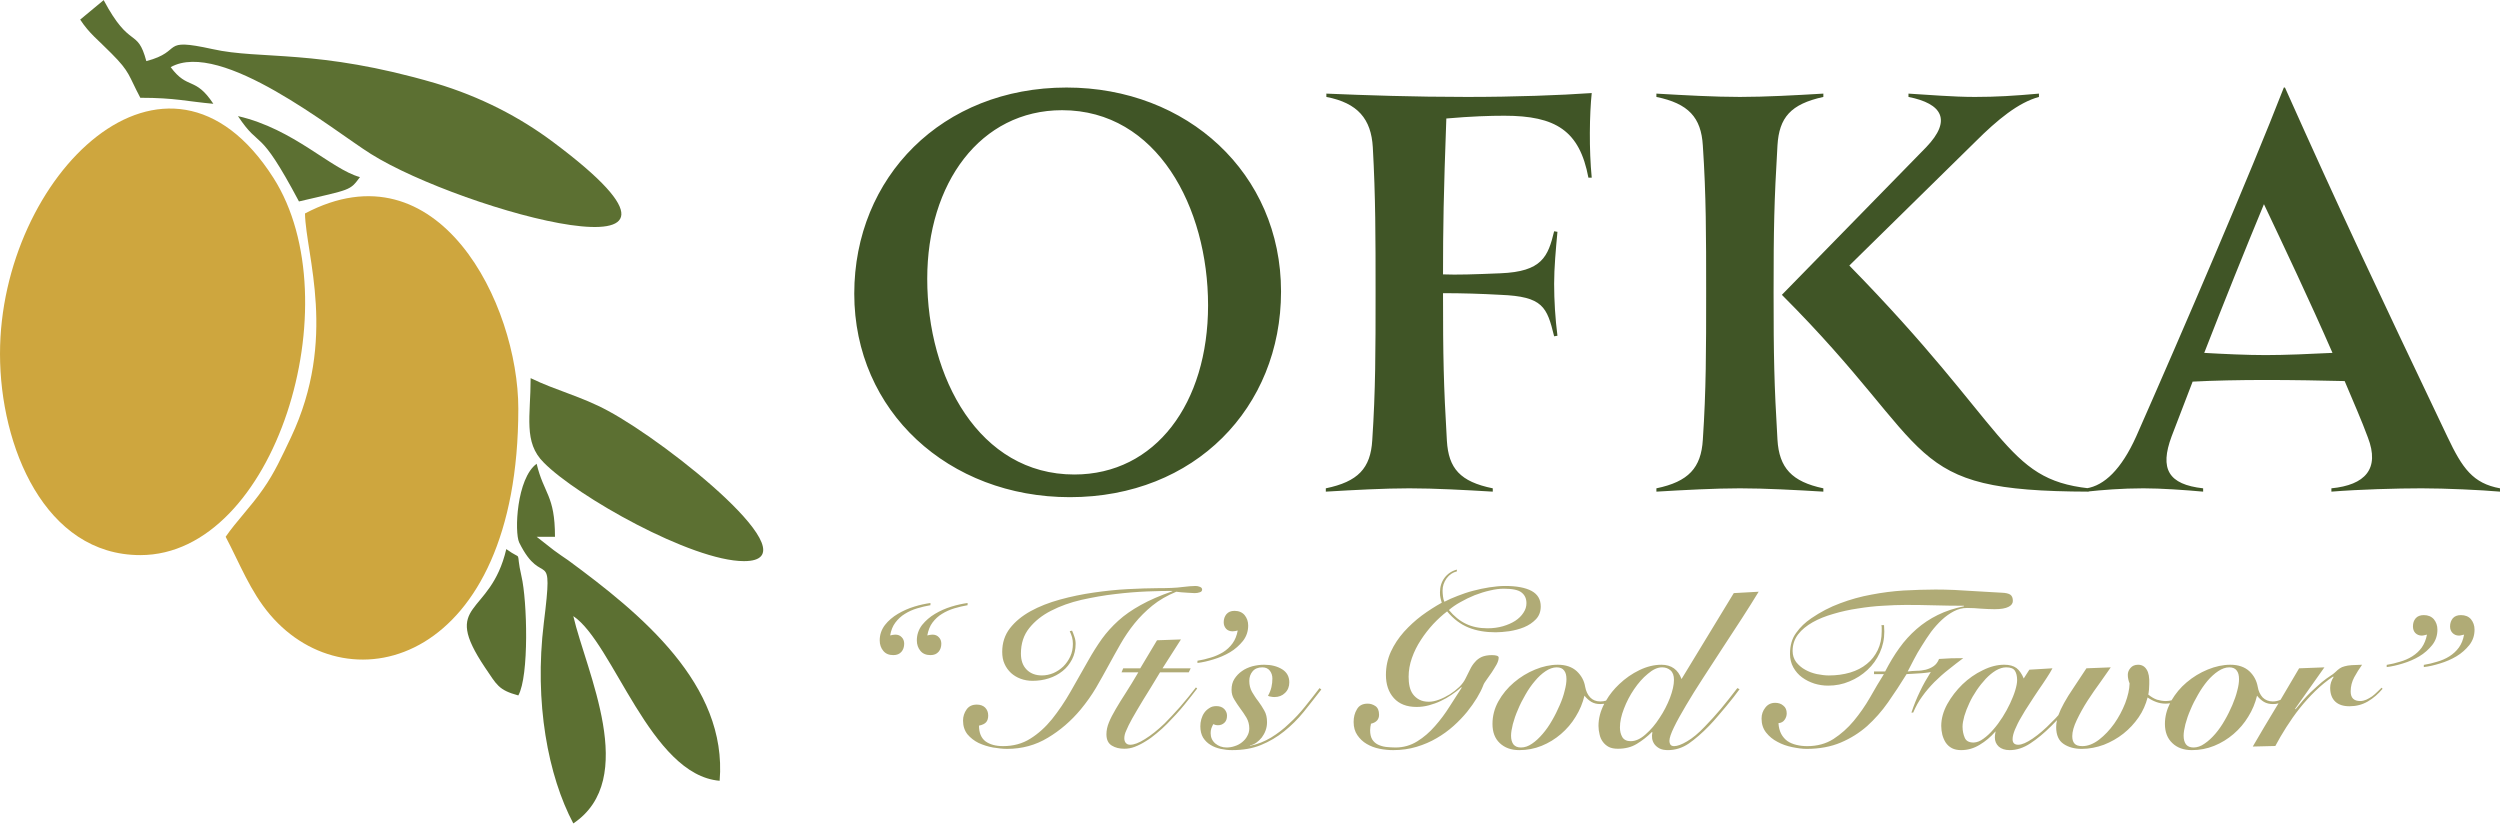
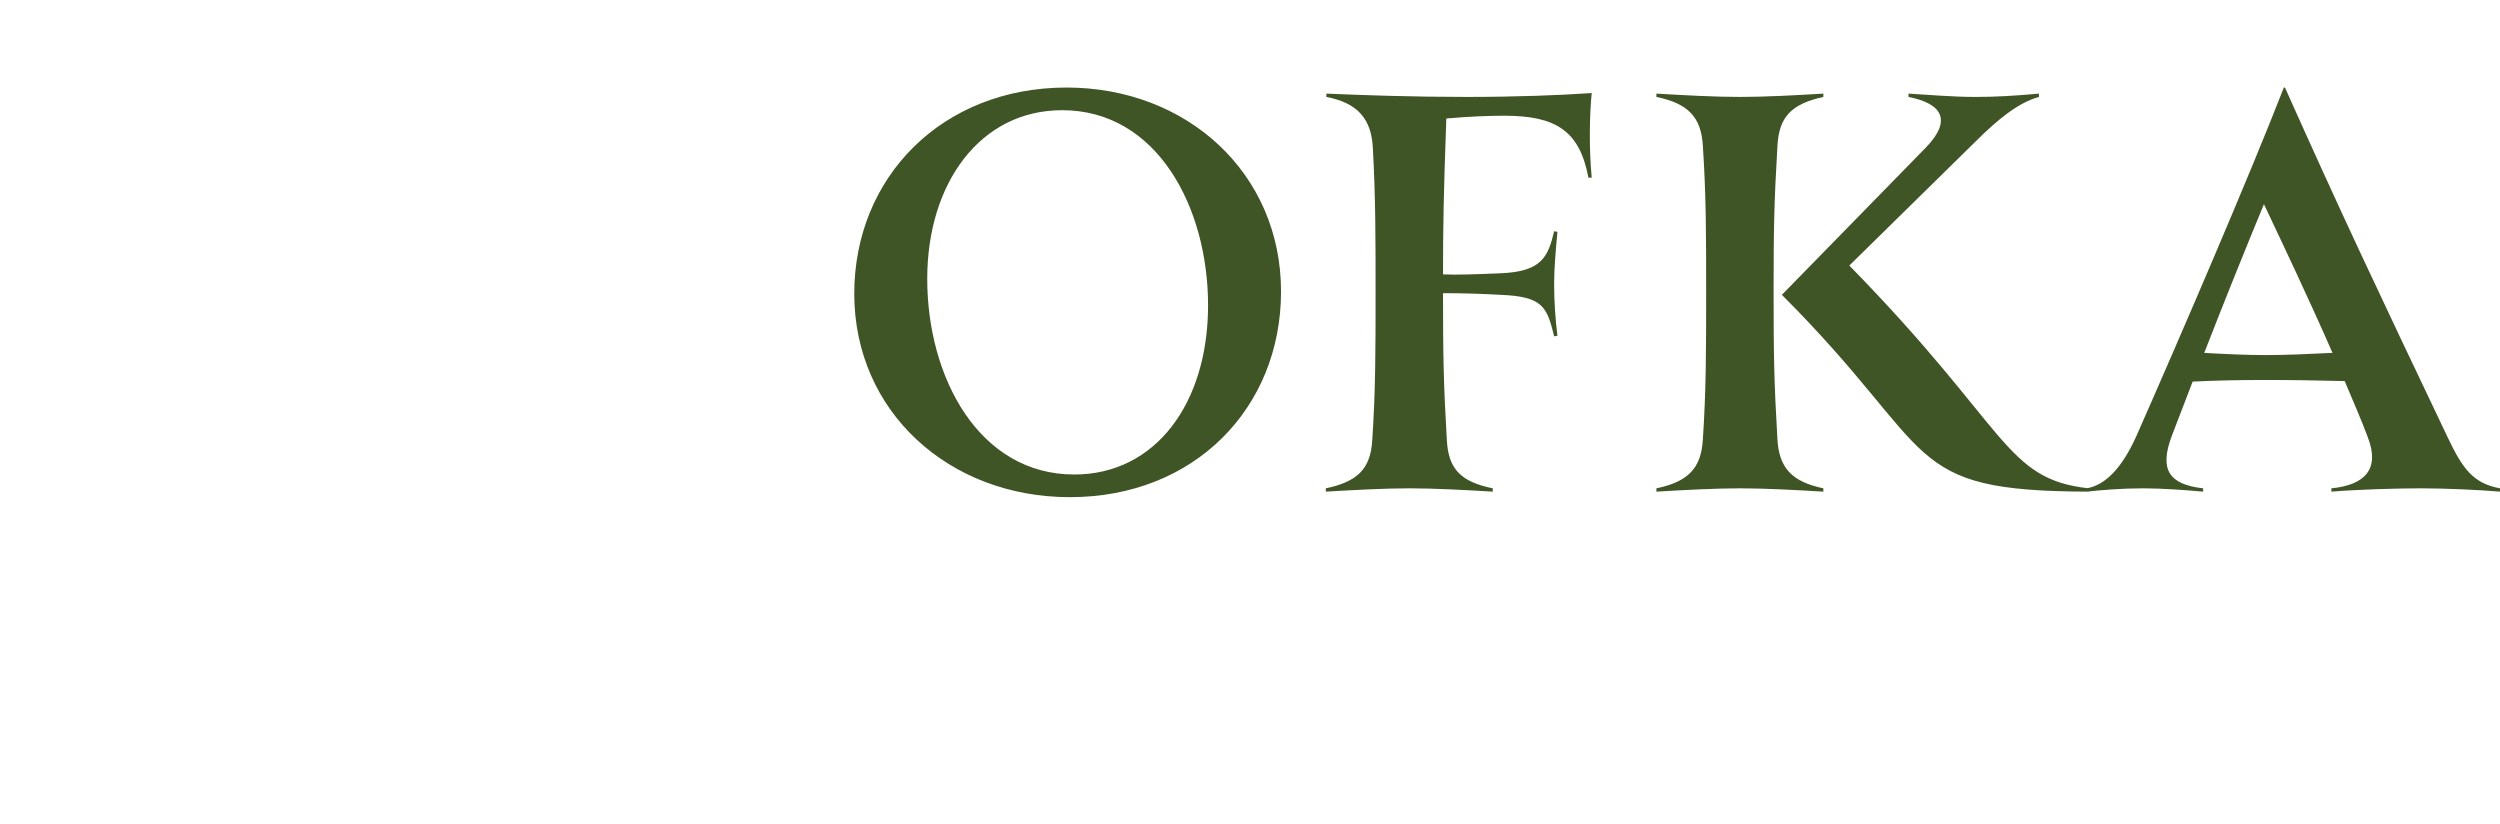
<svg xmlns="http://www.w3.org/2000/svg" xml:space="preserve" width="2729px" height="899px" version="1.1" style="shape-rendering:geometricPrecision; text-rendering:geometricPrecision; image-rendering:optimizeQuality; fill-rule:evenodd; clip-rule:evenodd" viewBox="0 0 2566.93 845.35">
  <defs>
    <style type="text/css"> .fil1 {fill:#5C7032} .fil2 {fill:#CEA63E} .fil0 {fill:#B0AB76;fill-rule:nonzero} .fil3 {fill:#405526;fill-rule:nonzero} </style>
  </defs>
  <g id="Katman_x0020_1">
-     <path class="fil0" d="M993.48 621.28c-4.52,0.85 -9.18,1.83 -13.7,3.24 -4.51,1.42 -8.75,3.25 -12.56,5.65 -3.81,2.26 -7.06,5.37 -9.74,8.9 -2.68,3.52 -4.38,8.04 -5.36,13.26 0.84,-0.14 1.69,-0.28 2.54,-0.56 0.98,-0.14 1.83,-0.28 2.68,-0.28 2.82,0 4.94,0.84 6.63,2.68 1.7,1.69 2.55,3.95 2.55,6.64 0,3.38 -0.99,6.21 -2.83,8.32 -1.97,2.26 -4.66,3.39 -8.33,3.39 -4.37,0 -7.9,-1.41 -10.3,-4.37 -2.4,-2.83 -3.67,-6.5 -3.67,-10.73 0,-5.93 1.83,-11.16 5.36,-15.81 3.67,-4.52 8.05,-8.33 13.27,-11.44 5.22,-3.1 10.87,-5.64 16.94,-7.48 5.93,-1.83 11.44,-2.96 16.52,-3.67l0 2.26 0 0zm1495.22 61.26c4.52,-0.7 9.18,-1.83 13.69,-3.24 4.52,-1.27 8.76,-3.11 12.57,-5.51 3.81,-2.4 7.05,-5.36 9.74,-9.03 2.68,-3.67 4.37,-8.05 5.36,-13.27 -0.85,0.14 -1.69,0.28 -2.54,0.56 -0.99,0.28 -1.83,0.43 -2.68,0.43 -2.83,0 -4.94,-0.99 -6.64,-2.69 -1.69,-1.69 -2.54,-3.95 -2.54,-6.77 0,-3.25 0.99,-6.07 2.83,-8.33 1.83,-2.12 4.65,-3.25 8.32,-3.25 4.38,0 7.91,1.41 10.31,4.24 2.4,2.96 3.67,6.49 3.67,10.73 0,6.06 -1.83,11.29 -5.36,15.81 -3.67,4.51 -8.05,8.47 -13.27,11.57 -5.23,3.11 -10.87,5.51 -16.94,7.34 -5.93,1.84 -11.44,3.11 -16.52,3.67l0 -2.26 0 0zm-38.11 0c4.51,-0.7 9.17,-1.83 13.69,-3.24 4.51,-1.27 8.75,-3.11 12.56,-5.51 3.81,-2.4 7.06,-5.36 9.74,-9.03 2.54,-3.67 4.38,-8.05 5.37,-13.27 -0.85,0.14 -1.7,0.28 -2.54,0.56 -0.99,0.28 -1.84,0.43 -2.83,0.43 -2.68,0 -4.94,-0.99 -6.63,-2.69 -1.56,-1.69 -2.4,-3.95 -2.4,-6.77 0,-3.25 0.84,-6.07 2.82,-8.33 1.84,-2.12 4.66,-3.25 8.33,-3.25 4.38,0 7.76,1.41 10.31,4.24 2.39,2.96 3.66,6.49 3.66,10.73 0,6.06 -1.83,11.29 -5.36,15.81 -3.67,4.51 -8.05,8.47 -13.27,11.57 -5.22,3.11 -10.87,5.51 -16.94,7.34 -5.93,1.84 -11.57,3.11 -16.51,3.67l0 -2.26 0 0zm-137.5 83.86c7.76,-13.41 15.67,-26.68 23.72,-39.95l2.68 -4.38c-1.84,0.56 -3.81,0.71 -5.79,0.71 -3.53,0 -6.49,-0.71 -9.17,-2.26 -2.55,-1.55 -4.95,-3.67 -7.06,-6.35 -1.84,7.62 -4.8,14.82 -9.04,21.59 -4.09,6.78 -9.17,12.71 -15.1,17.79 -5.93,5.08 -12.57,9.18 -19.91,12.14 -7.34,2.97 -14.96,4.38 -22.87,4.38 -8.33,0 -15.1,-2.4 -20.04,-7.2 -5.08,-4.8 -7.63,-11.3 -7.63,-19.77 0,-7.34 1.84,-14.39 5.23,-21.17 -1.56,0.28 -3.11,0.42 -4.66,0.42 -3.25,0 -6.35,-0.56 -9.46,-1.69 -3.11,-1.13 -6.07,-2.68 -8.89,-4.66 -1.84,7.06 -4.8,13.98 -9.18,20.33 -4.38,6.35 -9.6,12 -15.67,16.8 -6.07,4.8 -12.85,8.61 -20.05,11.43 -7.33,2.68 -14.96,4.24 -22.72,4.24 -7.34,0 -13.7,-1.7 -18.64,-5.09 -5.08,-3.38 -7.62,-9.17 -7.62,-17.36 0,-2.4 0.28,-4.66 0.85,-7.06 -1.84,1.98 -3.81,3.96 -5.79,5.93 -7.34,7.34 -14.54,13.27 -21.6,17.93 -7.06,4.66 -14.11,6.92 -21.17,6.92 -4.8,0 -8.61,-1.27 -11.3,-3.67 -2.68,-2.54 -3.95,-5.65 -3.95,-9.32 0,-1.27 0.14,-2.4 0.28,-3.39 0.14,-1.13 0.29,-1.97 0.57,-2.54l-0.43 0c-4.65,5.37 -10.02,9.88 -15.95,13.41 -5.93,3.67 -12.28,5.51 -19.2,5.51 -3.67,0 -6.77,-0.71 -9.31,-1.98 -2.68,-1.41 -4.66,-3.25 -6.35,-5.65 -1.56,-2.39 -2.69,-5.08 -3.53,-8.04 -0.71,-2.97 -1.13,-6.07 -1.13,-9.18 0,-7.48 2.11,-14.96 6.21,-22.44 4.09,-7.34 9.32,-14.12 15.53,-20.19 6.21,-5.93 13.12,-10.87 20.89,-14.54 7.62,-3.81 14.96,-5.65 22.02,-5.65 5.37,0 9.46,1.13 12.57,3.39 2.96,2.26 5.5,5.93 7.48,10.73l5.78 -9.03 23.72 -1.42c-1.41,2.69 -3.39,6.07 -5.93,9.88 -2.54,3.96 -5.36,8.05 -8.47,12.57 -3.1,4.52 -6.07,9.17 -9.17,13.97 -3.25,4.8 -6.07,9.46 -8.62,13.98 -2.68,4.38 -4.65,8.61 -6.35,12.56 -1.55,3.81 -2.4,7.06 -2.4,9.89 0,3.81 1.98,5.64 5.79,5.64 3.67,0 8.61,-2.12 14.82,-6.35 6.21,-4.24 12.85,-9.88 19.62,-16.94 2.26,-2.12 4.52,-4.52 6.78,-7.06 1.41,-3.81 3.25,-7.9 5.79,-12.42 2.54,-4.66 5.79,-9.88 9.74,-15.67 3.81,-5.79 8.33,-12.42 13.27,-20.05l24.98 -0.98c-2.68,3.95 -6.21,9.03 -10.58,15.1 -4.52,6.07 -8.9,12.56 -13.27,19.2 -4.24,6.63 -7.91,13.27 -11.01,19.76 -3.11,6.49 -4.66,12 -4.66,16.52 0,3.38 0.7,5.93 2.26,7.62 1.55,1.84 4.23,2.68 8.04,2.68 5.79,0 11.44,-2.26 17.22,-6.63 5.65,-4.38 10.88,-9.89 15.53,-16.38 4.66,-6.63 8.33,-13.55 11.3,-21.03 2.82,-7.48 4.37,-14.26 4.51,-20.33 -1.13,-2.82 -1.83,-5.79 -1.83,-8.89 0,-2.69 0.99,-4.94 2.82,-7.06 1.84,-2.12 4.38,-3.25 7.77,-3.25 3.81,0 6.77,1.69 8.75,4.94 2.12,3.25 2.96,8.19 2.68,14.96 0,1.98 -0.14,3.96 -0.28,5.79 -0.14,1.84 -0.42,3.53 -0.71,4.94 3.11,2.54 6.07,4.24 8.9,5.23 2.96,0.84 5.92,1.41 9.17,1.41 2.12,0 3.95,-0.29 5.79,-0.71 4.09,-6.92 9.18,-13.13 15.39,-18.35 6.63,-5.65 13.83,-10.02 21.74,-13.27 7.9,-3.25 15.67,-4.94 23.29,-4.94 8.19,0 14.68,2.26 19.48,6.63 4.66,4.38 7.48,9.75 8.61,15.96 0.71,4.51 2.54,8.18 5.08,11.01 2.68,2.68 6.21,4.09 10.45,4.09 2.68,0 5.36,-0.56 7.9,-1.69 6.36,-10.59 12.71,-21.46 19.06,-32.33l25.97 -0.99 -30.06 42.49 0.42 0.57c5.79,-7.2 10.87,-12.99 15.39,-17.37 4.51,-4.23 8.47,-7.76 11.71,-10.58 3.39,-2.68 6.22,-4.8 8.48,-6.21 2.39,-1.56 3.95,-2.69 5.08,-3.82 1.69,-1.69 3.24,-2.96 4.65,-3.95 1.42,-0.99 3.25,-1.83 5.23,-2.26 1.97,-0.56 4.37,-0.98 7.2,-1.13 2.68,-0.14 6.35,-0.28 10.59,-0.42 -2.97,4.1 -5.65,8.47 -8.05,12.85 -2.4,4.51 -3.67,9.31 -3.67,14.54 0,6.63 3.24,9.88 9.88,9.88 2.12,0 4.23,-0.57 6.21,-1.41 2.12,-0.99 4.09,-2.12 5.93,-3.39 1.83,-1.41 3.53,-2.82 5.22,-4.52 1.7,-1.55 3.11,-3.1 4.52,-4.37l0.99 1.13c-4.38,5.22 -9.32,9.6 -15.11,12.98 -5.78,3.39 -12.14,4.94 -18.91,4.94 -6.21,0 -11.01,-1.55 -14.4,-4.65 -3.53,-3.25 -5.37,-8.05 -5.37,-14.26 0,-3.95 1.27,-7.62 3.53,-11.15l-0.56 -0.43c-6.35,4.24 -12.42,9.18 -18.21,14.82 -5.79,5.65 -11.15,11.58 -16.09,17.79 -4.94,6.21 -9.46,12.71 -13.7,19.34 -4.23,6.64 -7.9,12.99 -11.29,19.34l-23.15 0.56 0 0.01zm-60.84 0.98c3.67,0 7.62,-1.27 11.29,-3.95 3.81,-2.54 7.48,-5.93 11.01,-10.02 3.53,-4.09 6.78,-8.75 9.74,-13.98 2.97,-5.08 5.51,-10.3 7.77,-15.52 2.11,-5.09 3.95,-10.03 5.08,-14.83 1.27,-4.65 1.83,-8.61 1.83,-11.85 0,-3.82 -0.7,-6.78 -2.4,-8.9 -1.55,-2.12 -4.09,-3.24 -7.62,-3.24 -3.81,0 -7.62,1.41 -11.43,3.95 -3.82,2.54 -7.49,5.93 -11.02,10.02 -3.38,4.09 -6.63,8.75 -9.59,13.98 -2.97,5.08 -5.65,10.3 -7.77,15.52 -2.26,5.09 -3.95,10.03 -5.22,14.83 -1.13,4.65 -1.84,8.61 -1.84,11.85 0,3.82 0.85,6.78 2.4,8.9 1.7,2.12 4.24,3.24 7.77,3.24zm-237.16 -21.45c0,4.37 0.85,8.19 2.26,11.43 1.41,3.39 4.52,4.94 9.18,4.94 3.24,-0.14 6.63,-1.41 10.02,-3.95 3.53,-2.54 6.92,-5.65 10.16,-9.46 3.39,-3.81 6.5,-8.05 9.46,-12.7 2.96,-4.66 5.5,-9.32 7.76,-14.12 2.12,-4.66 3.96,-9.03 5.23,-13.27 1.27,-4.23 1.97,-7.76 1.97,-10.59 0,-4.23 -0.84,-7.34 -2.26,-9.6 -1.55,-2.4 -4.51,-3.53 -9.03,-3.53 -3.39,0 -6.92,1.13 -10.59,3.25 -3.53,2.12 -6.92,4.94 -10.3,8.47 -3.25,3.53 -6.35,7.34 -9.32,11.72 -2.96,4.37 -5.5,8.75 -7.62,13.41 -2.12,4.52 -3.81,8.89 -5.08,13.13 -1.13,4.23 -1.84,7.76 -1.84,10.87zm-90.91 -53.93l0 -2.68 11.43 0c4.52,-8.75 9.32,-16.8 14.54,-24 5.23,-7.34 11.16,-13.83 17.79,-19.62 6.49,-5.65 13.69,-10.45 21.74,-14.4 8.05,-3.95 16.94,-6.92 26.82,-8.89l0 -0.57c-10.02,0 -19.9,-0.14 -29.78,-0.42 -9.89,-0.28 -19.77,-0.42 -29.79,-0.42 -7.2,0 -14.96,0.28 -23.57,0.84 -8.47,0.43 -17.09,1.41 -25.84,2.83 -8.61,1.27 -16.94,3.1 -24.98,5.5 -7.91,2.26 -15.11,5.08 -21.32,8.61 -6.21,3.53 -11.29,7.63 -14.96,12.43 -3.67,4.79 -5.65,10.44 -5.65,17.08 0,4.37 1.27,8.18 3.67,11.43 2.54,3.11 5.51,5.79 9.18,7.77 3.67,2.11 7.62,3.52 12,4.51 4.37,0.85 8.47,1.41 12.28,1.41 7.9,0 15.1,-0.98 21.88,-2.96 6.63,-1.98 12.42,-4.94 17.22,-8.89 4.8,-3.82 8.47,-8.62 11.15,-14.12 2.68,-5.51 4.1,-12 4.1,-19.34l0 -3.81c0,-0.99 -0.15,-1.7 -0.29,-2.54l2.68 0c0,1.27 0.15,2.4 0.15,3.39 0.14,1.12 0.14,2.11 0.14,3.24 0,7.77 -1.55,14.97 -4.66,21.74 -3.11,6.78 -7.34,12.71 -12.71,17.65 -5.36,4.94 -11.43,8.89 -18.35,11.71 -6.91,2.97 -14.25,4.38 -22.02,4.38 -4.8,0 -9.46,-0.71 -14.12,-2.12 -4.65,-1.55 -8.75,-3.53 -12.56,-6.35 -3.67,-2.68 -6.63,-6.07 -9.03,-10.3 -2.26,-4.1 -3.39,-8.76 -3.39,-13.84 0,-8.75 2.12,-15.95 6.35,-21.6 4.09,-5.79 9.32,-10.73 15.53,-14.96 9.32,-6.35 19.2,-11.58 29.64,-15.39 10.45,-3.95 21.18,-6.92 32.05,-8.89 11.01,-2.12 22.02,-3.53 33.17,-4.24 11.29,-0.56 22.16,-0.98 32.61,-0.98 6.21,0 12.71,0.14 19.48,0.42 6.64,0.42 13.13,0.71 19.2,1.13 6.21,0.28 11.86,0.7 16.94,0.99 5.08,0.28 9.17,0.56 12.42,0.7 4.09,0.14 7.06,0.85 8.75,1.98 1.84,1.27 2.68,3.39 2.68,6.49 0,2.54 -1.55,4.66 -4.51,6.07 -2.97,1.55 -7.63,2.4 -14.26,2.4 -4.66,0 -9.32,-0.28 -13.98,-0.56 -4.65,-0.43 -9.45,-0.71 -14.25,-0.71 -4.8,0 -9.18,1.13 -13.55,3.39 -4.24,2.26 -8.33,5.08 -12.29,8.75 -3.95,3.67 -7.62,7.77 -11.15,12.42 -3.39,4.66 -6.49,9.46 -9.46,14.26 -3.1,4.8 -5.78,9.46 -8.18,14.12 -2.4,4.66 -4.52,8.75 -6.36,12.28 2.83,-0.42 5.93,-0.56 9.18,-0.71 3.39,0 6.49,-0.42 9.46,-1.13 2.96,-0.84 5.64,-1.97 8.05,-3.67 2.39,-1.69 4.23,-4.09 5.5,-7.34 4.09,-0.28 8.19,-0.56 12.42,-0.7 4.24,-0.14 8.33,-0.14 12.42,-0.14 -4.94,3.67 -10.02,7.62 -15.1,11.71 -5.08,3.96 -10.02,8.33 -14.54,12.85 -4.52,4.66 -8.75,9.46 -12.42,14.68 -3.81,5.08 -6.78,10.73 -9.32,16.66l-1.83 0c2.54,-7.49 5.36,-14.68 8.75,-21.6 3.24,-6.92 7.06,-13.55 11.15,-20.05 -1.55,0.43 -3.39,0.57 -5.65,0.85 -2.11,0.28 -4.37,0.42 -6.77,0.56 -2.4,0.15 -4.66,0.29 -6.92,0.43 -2.12,0.14 -3.95,0.28 -5.5,0.28 -6.07,9.88 -12.43,19.48 -18.92,28.8 -6.49,9.31 -13.69,17.36 -21.6,24.56 -8.05,7.06 -17.08,12.71 -27.1,16.94 -10.03,4.24 -21.74,6.49 -35.01,6.49 -4.52,0 -9.46,-0.7 -14.96,-1.83 -5.37,-1.13 -10.31,-2.82 -14.97,-5.37 -4.66,-2.4 -8.61,-5.64 -11.72,-9.6 -3.1,-3.95 -4.65,-8.75 -4.65,-14.25 0,-4.38 1.27,-8.05 3.95,-11.44 2.54,-3.24 5.93,-4.8 10.02,-4.8 3.25,0 6.07,0.85 8.33,2.83 2.4,1.83 3.53,4.51 3.53,8.04 0,2.26 -0.71,4.52 -2.12,6.5 -1.41,2.11 -3.53,3.24 -6.35,3.52 0.28,4.38 1.27,8.05 2.82,11.02 1.7,3.1 3.81,5.5 6.36,7.34 2.68,1.83 5.78,3.1 9.31,3.95 3.53,0.85 7.2,1.27 11.01,1.27 10.17,0 19.2,-2.4 26.97,-7.34 7.76,-5.08 14.68,-11.15 20.89,-18.63 6.07,-7.35 11.72,-15.39 16.66,-24 4.94,-8.75 9.6,-16.66 14.25,-24l-10.16 0 0 0zm-249.72 68.89c4.8,0 9.88,-2.26 15.1,-6.92 5.37,-4.66 10.17,-10.3 14.4,-16.94 4.38,-6.49 7.91,-13.41 10.73,-20.61 2.68,-7.2 4.09,-13.27 4.09,-18.49 0,-4.38 -1.13,-7.62 -3.53,-9.74 -2.25,-1.98 -5.08,-3.11 -8.61,-3.11 -4.8,0 -9.6,2.26 -14.68,6.64 -5.22,4.23 -9.88,9.6 -14.11,15.81 -4.24,6.21 -7.77,12.99 -10.45,20.05 -2.82,7.2 -4.09,13.55 -4.09,19.19 0,3.67 0.7,6.92 2.4,9.89 1.69,2.82 4.65,4.23 8.75,4.23zm105.73 -152.03l25.55 -1.42c-5.08,8.33 -10.73,17.37 -17.22,27.39 -6.49,9.88 -13.13,20.05 -19.9,30.49 -6.78,10.31 -13.42,20.61 -19.91,30.63 -6.63,10.17 -12.42,19.49 -17.5,28.1 -5.08,8.61 -9.32,16.09 -12.43,22.58 -3.1,6.35 -4.65,11.01 -4.65,13.84 0,1.69 0.42,3.1 1.12,4.09 0.85,0.99 1.98,1.41 3.68,1.41 3.24,0 7.62,-1.55 13.12,-4.8 5.65,-3.24 11.86,-8.33 18.64,-15.53 5.64,-5.78 11.01,-11.71 16.23,-17.92 5.22,-6.21 10.73,-13.27 16.94,-21.32l2.26 1.13c-1.7,2.26 -3.67,4.94 -6.07,8.05 -2.4,2.96 -4.94,6.21 -7.62,9.45 -2.83,3.39 -5.65,6.78 -8.62,10.17 -2.96,3.53 -5.92,6.78 -8.75,9.74 -7.34,7.62 -14.4,13.69 -21.03,18.35 -6.64,4.52 -13.84,6.78 -21.46,6.78 -3.53,0 -6.35,-0.57 -8.61,-1.7 -2.12,-1.13 -3.95,-2.68 -5.22,-4.37 -1.27,-1.84 -2.12,-3.81 -2.4,-6.07 -0.29,-2.12 -0.14,-4.1 0.28,-6.07l-0.42 -0.43c-4.8,4.8 -10.03,8.9 -15.67,12.29 -5.51,3.38 -12,4.94 -19.34,4.94 -3.67,0 -6.78,-0.57 -9.32,-1.84 -2.4,-1.27 -4.52,-3.1 -6.07,-5.22 -1.69,-2.26 -2.82,-4.8 -3.39,-7.62 -0.7,-2.83 -1.13,-5.79 -1.13,-8.76 0,-7.62 1.98,-15.24 5.93,-22.73l0 0c-1.27,0.15 -2.68,0.29 -4.09,0.29 -3.53,0 -6.5,-0.71 -9.18,-2.26 -2.54,-1.55 -4.94,-3.67 -7.06,-6.35 -1.83,7.62 -4.8,14.82 -9.03,21.59 -4.09,6.78 -9.18,12.71 -15.11,17.79 -5.92,5.08 -12.56,9.18 -19.9,12.14 -7.34,2.97 -14.96,4.38 -22.87,4.38 -8.33,0 -14.96,-2.4 -20.05,-7.2 -5.08,-4.8 -7.48,-11.3 -7.48,-19.76 0,-8.05 1.98,-15.81 6.07,-23.16 4.1,-7.34 9.46,-13.83 15.95,-19.33 6.64,-5.65 13.84,-10.03 21.74,-13.27 7.91,-3.25 15.67,-4.95 23.3,-4.95 8.18,0 14.68,2.26 19.48,6.64 4.65,4.38 7.62,9.74 8.61,15.95 0.84,4.52 2.54,8.19 5.22,11.01 2.54,2.68 6.07,4.1 10.31,4.1 2.11,0 4.09,-0.29 5.92,-0.85 3.67,-6.35 8.19,-11.86 13.56,-16.94 6.21,-5.93 13.12,-10.73 20.75,-14.4 7.62,-3.67 15.1,-5.5 22.58,-5.5 10.17,0 17.08,4.94 20.62,14.68l53.64 -88.23 0 0zm-218.52 158.52c3.81,0 7.62,-1.27 11.43,-3.95 3.81,-2.54 7.34,-5.93 10.87,-10.02 3.53,-4.09 6.78,-8.75 9.74,-13.98 2.97,-5.08 5.51,-10.3 7.77,-15.52 2.26,-5.09 3.95,-10.03 5.08,-14.83 1.27,-4.65 1.83,-8.61 1.83,-11.85 0,-3.82 -0.7,-6.78 -2.4,-8.9 -1.55,-2.12 -4.09,-3.24 -7.62,-3.24 -3.81,0 -7.62,1.41 -11.43,3.95 -3.81,2.54 -7.49,5.93 -10.87,10.02 -3.53,4.09 -6.78,8.75 -9.74,13.98 -2.97,5.08 -5.65,10.3 -7.77,15.52 -2.26,5.09 -3.95,10.03 -5.22,14.83 -1.13,4.65 -1.84,8.61 -1.84,11.85 0,3.82 0.85,6.78 2.4,8.9 1.7,2.12 4.24,3.24 7.77,3.24zm5.64 -148.22c0,-4.52 -1.55,-8.19 -4.94,-10.87 -3.24,-2.68 -9.31,-3.95 -18.35,-3.95 -4.23,0 -8.89,0.56 -14.11,1.83 -5.23,1.13 -10.45,2.83 -15.67,4.8 -5.23,2.12 -10.17,4.52 -14.83,7.2 -4.65,2.54 -8.61,5.37 -11.71,8.05 5.22,6.35 11.15,11.15 17.36,14.12 6.35,3.1 13.84,4.65 22.31,4.65 5.64,0 10.87,-0.7 15.81,-2.11 4.79,-1.41 9.03,-3.25 12.56,-5.51 3.67,-2.4 6.49,-5.22 8.47,-8.33 2.12,-3.1 3.11,-6.35 3.11,-9.88l-0.01 0zm-71.43 -32.61c-4.23,0.99 -7.76,3.39 -10.58,7.2 -2.69,3.81 -4.1,7.91 -4.1,12.42 0,1.98 0.14,3.96 0.43,6.07 0.14,1.98 0.7,3.81 1.41,5.51 4.09,-2.12 8.75,-4.24 13.69,-6.07 5.08,-1.98 10.31,-3.81 15.81,-5.22 5.51,-1.42 11.01,-2.69 16.66,-3.53 5.65,-0.85 11.01,-1.41 16.23,-1.41 11.72,0 20.76,1.69 27.11,5.08 6.21,3.38 9.45,8.61 9.45,15.95 0,5.36 -1.69,9.74 -4.94,13.13 -3.24,3.39 -7.34,6.21 -12.14,8.18 -4.79,1.98 -9.88,3.25 -15.1,4.1 -5.36,0.7 -10.02,1.13 -13.98,1.13 -10.58,0 -19.76,-1.55 -27.81,-4.8 -8.18,-3.25 -15.52,-8.75 -22.16,-16.66 -4.8,3.67 -9.46,7.91 -14.26,12.99 -4.65,5.08 -8.89,10.44 -12.7,16.37 -3.81,5.79 -6.92,12 -9.18,18.5 -2.25,6.35 -3.38,12.84 -3.38,19.19 0,3.53 0.28,6.92 0.98,10.03 0.71,3.1 1.84,5.78 3.53,8.04 1.7,2.26 3.81,4.1 6.5,5.51 2.68,1.41 5.92,2.12 9.74,2.12 3.24,0 6.63,-0.71 10.44,-2.12 3.81,-1.41 7.49,-3.25 11.15,-5.51 3.53,-2.26 6.78,-4.8 9.75,-7.62 2.82,-2.82 4.94,-5.65 6.35,-8.61 1.69,-3.25 3.24,-6.35 4.66,-9.32 1.41,-2.96 3.1,-5.5 5.08,-7.62 1.83,-2.26 4.23,-3.95 6.91,-5.22 2.69,-1.13 6.22,-1.84 10.31,-1.84 4.66,0 7.06,0.85 7.06,2.54 0,1.98 -0.71,4.38 -2.12,7.06 -1.55,2.54 -3.1,5.36 -4.94,8.05 -1.83,2.68 -3.67,5.22 -5.36,7.62 -1.84,2.4 -2.97,4.38 -3.53,6.07 -1.41,3.67 -3.53,7.91 -6.35,12.56 -2.83,4.66 -6.21,9.46 -10.17,14.4 -3.95,4.8 -8.47,9.6 -13.83,14.4 -5.22,4.66 -11.01,8.9 -17.37,12.56 -6.21,3.68 -13.12,6.64 -20.61,8.9 -7.48,2.26 -15.52,3.39 -23.99,3.39 -4.52,0 -9.32,-0.43 -14.12,-1.41 -4.94,-0.99 -9.32,-2.69 -13.13,-4.95 -3.95,-2.25 -7.06,-5.36 -9.6,-9.03 -2.54,-3.67 -3.81,-8.19 -3.81,-13.55 0,-4.94 1.13,-9.32 3.39,-12.99 2.12,-3.81 5.79,-5.79 11.01,-5.79 2.96,0 5.5,0.85 8.05,2.54 2.4,1.7 3.67,4.66 3.67,8.9 0,4.8 -2.83,7.9 -8.33,9.17 -0.14,0.99 -0.28,2.12 -0.57,3.11 -0.14,1.13 -0.28,2.26 -0.28,3.53 0,3.95 0.71,7.06 2.12,9.46 1.41,2.26 3.39,4.09 5.93,5.36 2.4,1.13 5.08,1.98 8.32,2.4 3.11,0.28 6.36,0.56 9.6,0.56 8.19,0 15.67,-2.11 22.45,-6.35 6.63,-4.09 12.7,-9.31 18.21,-15.67 5.51,-6.21 10.45,-12.84 14.96,-20.04 4.52,-7.2 8.61,-13.55 12.43,-19.34l-0.43 -0.57c-2.96,2.83 -6.35,5.37 -9.88,7.77 -3.67,2.54 -7.34,4.66 -11.29,6.49 -3.81,1.84 -7.91,3.25 -12,4.38 -4.24,1.13 -8.47,1.69 -12.71,1.69 -10.02,0 -17.78,-2.96 -23.29,-9.03 -5.5,-6.07 -8.19,-14.12 -8.19,-23.86 0,-8.47 1.7,-16.38 5.08,-23.86 3.39,-7.34 7.91,-14.11 13.41,-20.33 5.51,-6.07 11.58,-11.71 18.36,-16.79 6.77,-4.95 13.55,-9.32 20.47,-13.13 -0.57,-1.7 -0.85,-3.39 -1.27,-4.8 -0.43,-1.56 -0.57,-3.53 -0.57,-5.79 0,-5.79 1.55,-10.73 4.66,-14.96 3.1,-4.1 7.34,-7.06 12.7,-8.47l0 1.83 0 0zm-212.45 179.14c7.77,-1.55 14.96,-4.52 21.6,-8.47 6.64,-4.09 12.85,-8.75 18.49,-14.26 5.93,-5.36 11.29,-11.15 16.38,-17.5 5.08,-6.35 10.16,-12.71 14.96,-19.06l1.84 1.41c-6.07,7.91 -12.14,15.53 -18.21,23.15 -6.07,7.49 -12.85,14.12 -20.05,19.91 -7.2,5.79 -15.11,10.45 -23.72,13.97 -8.61,3.53 -18.49,5.23 -29.64,5.23 -3.95,0 -7.77,-0.43 -11.72,-1.27 -3.81,-0.85 -7.34,-2.12 -10.44,-4.1 -3.11,-1.83 -5.65,-4.37 -7.63,-7.48 -1.83,-3.1 -2.82,-7.06 -2.82,-11.57 0,-2.4 0.28,-4.8 0.99,-7.35 0.7,-2.4 1.69,-4.65 3.1,-6.63 1.41,-1.98 3.11,-3.53 5.23,-4.8 1.97,-1.41 4.37,-1.98 7.2,-1.98 3.38,0 6.06,0.99 8.04,2.97 1.84,1.97 2.83,4.23 2.83,6.77 0,3.25 -0.85,5.65 -2.69,7.35 -1.83,1.69 -3.95,2.54 -6.49,2.54 -1.98,0 -3.53,-0.43 -4.94,-1.13 -0.71,1.41 -1.41,2.82 -1.98,4.37 -0.56,1.7 -0.7,3.25 -0.7,4.94 0,4.24 1.55,7.77 4.8,10.59 3.24,2.68 7.2,4.09 11.57,4.09 2.68,0 5.51,-0.42 8.33,-1.41 2.82,-0.84 5.37,-2.26 7.48,-3.95 2.26,-1.83 4.1,-3.81 5.37,-6.35 1.41,-2.4 2.12,-5.08 2.12,-7.91 0,-3.95 -0.99,-7.62 -2.83,-10.87 -1.97,-3.24 -4.09,-6.49 -6.35,-9.45 -2.26,-3.11 -4.38,-6.22 -6.21,-9.32 -1.98,-3.11 -2.82,-6.35 -2.82,-9.88 0,-4.24 0.84,-8.05 2.96,-11.3 1.98,-3.1 4.52,-5.79 7.76,-8.04 3.11,-2.26 6.78,-3.82 10.73,-4.95 3.96,-0.98 7.91,-1.55 12,-1.55 7.34,0 13.41,1.55 18.49,4.66 4.95,3.11 7.35,7.62 7.35,13.41 0,4.38 -1.42,8.05 -4.38,10.87 -2.82,2.82 -6.49,4.24 -10.87,4.24 -1.41,0 -2.68,-0.14 -3.81,-0.43 -1.13,-0.14 -2.12,-0.42 -2.82,-0.84 1.69,-2.97 2.82,-5.93 3.53,-8.9 0.7,-2.96 0.98,-5.93 0.98,-8.89 0,-2.97 -0.84,-5.65 -2.54,-7.91 -1.83,-2.4 -4.37,-3.53 -7.9,-3.53 -4.24,0 -7.63,1.42 -9.88,4.1 -2.26,2.68 -3.39,5.93 -3.39,9.88 0,4.23 0.99,8.05 2.82,11.29 1.98,3.25 3.95,6.5 6.35,9.46 2.26,3.11 4.38,6.21 6.21,9.6 1.98,3.39 2.83,7.34 2.83,11.86 0,2.96 -0.43,5.79 -1.42,8.47 -0.98,2.82 -2.4,5.22 -3.95,7.34 -1.69,2.12 -3.67,3.95 -5.64,5.36 -2.12,1.41 -4.24,2.4 -6.5,2.83l0 0.42 0 0zm-53.92 -87.38c4.51,-0.71 9.17,-1.84 13.69,-3.25 4.52,-1.27 8.75,-3.24 12.56,-5.5 3.81,-2.4 7.06,-5.37 9.74,-9.04 2.68,-3.67 4.38,-8.04 5.37,-13.27 -0.85,0.14 -1.56,0.29 -2.54,0.57 -0.85,0.14 -1.84,0.28 -2.69,0.28 -2.82,0 -4.94,-0.85 -6.63,-2.54 -1.69,-1.84 -2.54,-4.09 -2.54,-6.78 0,-3.38 0.99,-6.07 2.82,-8.33 1.98,-2.25 4.66,-3.38 8.33,-3.38 4.38,0 7.91,1.55 10.31,4.37 2.4,2.97 3.67,6.49 3.67,10.73 0,5.93 -1.84,11.29 -5.37,15.81 -3.67,4.52 -8.05,8.47 -13.27,11.58 -5.22,3.1 -10.87,5.5 -16.94,7.34 -5.93,1.83 -11.43,3.1 -16.51,3.67l0 -2.26 0 0zm-77.93 11.86l1.7 -4.1 17.5 0 17.22 -28.79 24.57 -0.85 -18.92 29.64 28.94 0 -1.98 4.1 -29.5 0c-6.78,11.29 -12.56,20.75 -17.36,28.37 -4.66,7.77 -8.47,14.12 -11.3,19.2 -2.82,5.08 -4.8,9.18 -6.07,12.28 -1.41,2.96 -1.97,5.65 -1.97,7.91 0,1.97 0.56,3.67 1.55,4.79 1.13,1.28 2.54,1.84 4.52,1.84 3.81,0 8.89,-1.84 15.1,-5.79 6.21,-3.81 12.99,-9.17 20.19,-16.09 4.8,-4.8 10.16,-10.59 15.95,-17.08 5.79,-6.64 11.15,-13.27 16.23,-19.91l1.27 1.13c-3.38,4.52 -7.9,10.17 -13.12,16.66 -5.37,6.64 -11.3,12.99 -17.65,19.48 -3.53,3.53 -7.06,6.78 -10.87,9.88 -3.67,3.11 -7.48,5.93 -11.29,8.19 -3.81,2.4 -7.49,4.24 -11.16,5.65 -3.66,1.41 -7.2,1.97 -10.72,1.97 -4.94,0 -9.18,-0.98 -12.85,-3.24 -3.67,-2.26 -5.51,-6.07 -5.51,-11.58 0,-3.95 0.85,-8.04 2.55,-12.14 1.69,-4.23 4.09,-8.75 7.05,-13.83 2.97,-5.08 6.36,-10.59 10.31,-16.66 3.95,-6.07 8.19,-13.13 12.85,-21.03l-17.23 0 0 0zm-50.82 -42.78c0.85,1.84 1.7,3.96 2.4,6.22 0.85,2.25 1.27,4.79 1.27,7.34 0,5.92 -1.27,11.29 -3.67,15.95 -2.54,4.8 -5.64,8.75 -9.74,12 -4.09,3.24 -8.75,5.78 -14.11,7.48 -5.23,1.69 -10.87,2.54 -16.66,2.54 -4.38,0 -8.47,-0.71 -12.28,-2.12 -3.81,-1.41 -7.06,-3.39 -9.88,-5.93 -2.83,-2.68 -5.09,-5.78 -6.64,-9.31 -1.69,-3.67 -2.4,-7.77 -2.4,-12.43 0,-9.31 2.68,-17.36 7.91,-24.14 5.36,-6.91 12.42,-12.7 21.31,-17.64 8.76,-4.8 18.78,-8.75 30.07,-11.86 11.29,-3.1 22.87,-5.5 34.73,-7.2 11.85,-1.69 23.57,-2.96 35.01,-3.53 11.57,-0.56 21.88,-0.99 31.05,-0.99 10.31,0 18.5,-0.28 24.57,-1.13 5.92,-0.7 10.58,-1.12 13.83,-1.12 1.55,0 3.11,0.28 4.66,0.98 1.41,0.57 2.12,1.56 2.12,2.69 0,1.41 -0.85,2.4 -2.4,2.82 -1.56,0.56 -3.25,0.85 -5.09,0.85 -0.56,0 -1.41,0 -2.96,-0.14 -1.41,0 -3.11,-0.15 -5.08,-0.29 -1.98,-0.14 -3.95,-0.28 -5.93,-0.42 -1.98,-0.14 -3.67,-0.42 -5.08,-0.57 -9.6,3.96 -17.79,8.76 -24.57,14.26 -6.91,5.65 -12.98,11.72 -18.35,18.35 -5.36,6.64 -10.02,13.56 -14.25,20.9 -4.24,7.34 -8.33,14.82 -12.43,22.3 -4.09,7.62 -8.47,15.25 -12.84,22.87 -4.52,7.62 -9.74,14.96 -15.67,22.16 -9.88,11.86 -21.18,21.6 -33.74,29.08 -12.56,7.63 -26.54,11.44 -41.93,11.44 -4.37,0 -9.17,-0.57 -14.39,-1.41 -5.37,-0.99 -10.17,-2.55 -14.83,-4.66 -4.51,-2.26 -8.33,-5.23 -11.43,-8.9 -2.97,-3.81 -4.52,-8.47 -4.52,-14.11 0,-4.24 1.27,-8.05 3.67,-11.44 2.4,-3.39 5.93,-4.94 10.45,-4.94 3.53,0 6.35,0.99 8.47,2.97 2.12,2.11 3.25,4.8 3.25,8.18 0,2.97 -0.71,5.37 -2.12,6.92 -1.27,1.55 -3.81,2.82 -7.34,3.53 0,7.34 2.26,12.71 6.63,16.09 4.52,3.25 10.45,4.94 18.07,4.94 10.59,0 19.9,-2.54 27.95,-7.62 8.19,-5.08 15.67,-11.86 22.31,-20.05 6.63,-8.32 13.12,-17.78 19.05,-28.23 6.07,-10.59 12.14,-21.17 18.21,-32.04 4.52,-8.05 9.18,-15.39 13.98,-22.17 4.8,-6.63 10.44,-12.84 16.8,-18.63 6.35,-5.79 14.11,-11.15 23.01,-16.09 8.89,-4.94 19.76,-9.74 32.46,-14.12l0 -0.42c-6.77,0 -15.38,0.14 -25.83,0.56 -10.3,0.43 -21.17,1.27 -32.75,2.68 -11.43,1.28 -23.01,3.39 -34.59,5.93 -11.57,2.69 -21.88,6.36 -31.19,11.16 -9.18,4.65 -16.66,10.58 -22.45,17.78 -5.79,7.2 -8.61,15.95 -8.61,26.26 0,6.92 1.84,12.28 5.79,16.37 3.81,3.96 9.17,6.07 15.81,6.07 3.95,0 7.9,-0.84 11.72,-2.4 3.81,-1.69 7.19,-3.95 10.16,-6.77 2.96,-2.97 5.36,-6.35 7.2,-10.31 1.83,-3.95 2.68,-8.33 2.68,-12.98 0,-2.26 -0.28,-4.52 -0.85,-6.78 -0.7,-2.12 -1.41,-4.24 -2.4,-6.21l2.4 -0.57 0 0zm-145.4 -26.11c-4.66,0.85 -9.17,1.83 -13.69,3.24 -4.66,1.42 -8.75,3.25 -12.56,5.65 -3.81,2.26 -7.06,5.37 -9.74,8.9 -2.69,3.52 -4.52,8.04 -5.37,13.26 0.71,-0.14 1.55,-0.28 2.54,-0.56 0.85,-0.14 1.84,-0.28 2.68,-0.28 2.83,0 4.94,0.84 6.64,2.68 1.69,1.69 2.54,3.95 2.54,6.64 0,3.38 -0.99,6.21 -2.82,8.32 -1.98,2.26 -4.66,3.39 -8.33,3.39 -4.52,0 -7.91,-1.41 -10.31,-4.37 -2.4,-2.83 -3.67,-6.5 -3.67,-10.73 0,-5.93 1.84,-11.16 5.37,-15.81 3.53,-4.52 8.04,-8.33 13.27,-11.44 5.22,-3.1 10.87,-5.64 16.94,-7.48 5.92,-1.83 11.43,-2.96 16.51,-3.67l0 2.26 0 0z" />
-     <path class="fil1" d="M551.02 551.02l18.82 0c0,-42.93 -11.47,-43.81 -18.82,-74.98 -20.58,15 -22.93,70.28 -17.93,80.86 24.4,49.4 35.57,-0.29 25.28,82.63 -9.99,81.74 4.41,157.01 30.29,205.82 67.92,-45.57 13.23,-155.84 0,-212.88 41.16,27.64 79.1,163.19 150.25,169.07 8.23,-98.8 -81.15,-171.72 -155.55,-226.41 -5.58,-3.82 -9.11,-6.17 -14.7,-10.29l-17.64 -13.82zm-468.69 -531.02c9.7,14.7 17.94,20.29 32.05,34.69 19.41,19.41 17.35,22.35 29.7,45.58 36.16,0 48.22,3.82 74.98,6.17 -18.82,-28.52 -26.17,-13.82 -43.82,-37.63 51.75,-28.82 167.02,64.98 205.53,89.09 93.21,58.51 391.36,140.25 187.3,-12.06 -34.1,-25.58 -74.68,-46.75 -121.14,-60.57 -121.73,-35.58 -179.06,-23.82 -228.76,-34.99 -54.98,-12.06 -28.81,2.06 -67.92,12.35 -9.41,-34.99 -16.46,-11.17 -43.81,-62.63l-24.11 20 0 0zm681.57 556.02c73.22,0 -76.15,-120.26 -139.66,-154.37 -27.06,-14.7 -53.52,-20.88 -79.39,-33.52 0,39.4 -7.65,65.86 13.52,86.74 33.82,34.4 151.72,101.15 205.53,101.15zm-231.7 137.9c11.18,-20 9.12,-97.33 3.24,-122.32 -6.77,-29.4 2.64,-14.7 -15.59,-27.93 -16.46,70.56 -67.92,52.92 -21.75,121.73 12.05,17.64 13.52,22.93 34.1,28.52l0 0zm-225.23 -507.21c53.81,-12.64 52.05,-10.88 62.63,-24.99 -29.99,-8.24 -67.63,-49.4 -125.26,-62.63 23.82,35.87 20.29,7.93 62.63,87.62z" />
-     <path class="fil2" d="M313.15 219.06c0.88,42.93 33.52,128.49 -14.41,229.93 -9.41,19.71 -16.76,36.17 -28.52,52.93 -12.35,17.93 -27.64,33.23 -38.52,49.1 14.41,27.35 25.29,56.16 45.57,79.98 82.04,96.44 254.93,48.81 254.93,-211.41 0,-107.62 -82.03,-272.86 -219.05,-200.53l0 0zm-313.15 144.08c0,95.26 46.16,206.7 144.08,206.7 138.49,0 217.58,-260.22 136.72,-387.24 -109.38,-171.72 -280.8,-2.06 -280.8,180.54z" />
    <path class="fil3" d="M1098.51 510.35c128.28,0 216.82,-91.95 216.82,-211.15 0,-121.47 -96.49,-209.45 -220.23,-209.45 -127.71,0 -217.97,91.95 -217.97,211.72 0,120.9 97.07,208.88 221.38,208.88zm4.54 -23.27c-97.63,0 -150.99,-99.33 -150.99,-200.94 0,-98.19 54.49,-173.12 138.5,-173.12 97.63,0 149.85,99.9 149.85,200.37 0,100.47 -53.92,173.69 -137.36,173.69zm531.28 -391.66c-32.35,2.27 -78.89,3.98 -128.28,3.98 -53.92,0 -104.44,-1.71 -144.17,-3.41l0 3.41c32.35,6.24 45.98,22.7 47.68,51.65 2.84,51.09 2.84,92.52 2.84,149.28 0,59.04 0,100.47 -3.41,151.56 -1.7,28.95 -14.76,42.57 -47.68,49.38l0 3.41c28.95,-1.71 60.17,-3.41 85.71,-3.41 26.11,0 57.33,1.7 85.71,3.41l0 -3.41c-33.49,-6.81 -45.41,-20.43 -47.11,-48.81 -3.41,-57.9 -3.97,-86.28 -3.97,-151.56 19.3,0 39.16,0.57 59.03,1.7 43.7,1.71 47.68,12.49 55.06,42.58l3.4 -0.57c-2.27,-17.6 -3.4,-36.33 -3.4,-53.36 0,-16.46 1.7,-35.19 3.4,-53.35l-3.4 -0.57c-6.25,26.11 -12.49,41.43 -55.06,43.14 -27.25,1.13 -44.84,1.7 -59.03,1.13 0,-47.11 0.56,-82.3 3.4,-160.06 26.11,-2.28 44.84,-2.84 59.6,-2.84 52.79,0 77.2,15.32 86.28,63.57l3.4 0c-2.83,-28.95 -2.27,-65.28 0,-86.85zm190.72 355.9c-3.4,-57.33 -3.97,-85.14 -3.97,-150.99 0,-65.84 0.57,-93.65 3.97,-150.98 1.71,-28.95 13.63,-42.57 47.12,-49.95l0 -3.41c-28.38,1.7 -59.6,3.41 -85.71,3.41 -25.55,0 -56.77,-1.71 -85.71,-3.41l0 3.41c32.92,6.81 45.97,21 47.68,49.95 3.4,51.08 3.4,91.95 3.4,150.98 0,59.04 0,99.9 -3.4,150.99 -1.71,28.95 -14.76,43.14 -47.68,49.95l0 3.41c28.94,-1.71 60.16,-3.41 85.71,-3.41 26.11,0 57.33,1.7 85.71,3.41l0 -3.41c-32.36,-6.81 -45.41,-21 -47.12,-49.95zm203.21 -305.95c22.71,-22.7 44.28,-40.3 65.28,-45.97l0 -3.41c-25.55,2.27 -43.71,3.41 -65.85,3.41 -22.7,0 -48.24,-2.27 -68.11,-3.41l0 3.41c34.62,6.81 44.84,23.84 18.16,51.65l-148.15 151.55c162.91,162.91 120.91,201.51 315.03,202.08l0 -3.41c-86.84,-9.65 -81.73,-61.3 -245.78,-228.75l129.42 -127.15zm484.74 303.11c-74.35,-156.09 -108.98,-229.32 -166.87,-358.73l-1.14 0c-34.62,89.11 -104.44,251.45 -151.55,358.16 -15.33,34.06 -32.92,50.52 -51.09,53.36l0 3.41c15.9,-1.71 36.33,-3.41 58.47,-3.41 18.16,0 42.57,1.7 61.3,3.41l0 -3.41c-35.76,-3.97 -44.84,-19.87 -32.36,-53.36 7.38,-18.73 14.2,-37.46 21.57,-56.19 21.01,-1.14 48.25,-1.7 75.5,-1.7 27.81,0 57.33,0.56 80.6,1.13 9.08,21.57 17.6,40.87 23.84,57.9 12.49,32.35 -2.84,48.81 -37.46,52.22l0 3.41c27.81,-2.27 67.54,-3.41 92.52,-3.41 24.97,0 61.3,1.7 80.6,3.41l0 -3.41c-27.81,-5.11 -38.6,-20.43 -53.93,-52.79zm-186.74 -84.01c-18.73,0 -43.71,-1.13 -63.01,-2.27 21.01,-53.92 42.01,-106.14 61.31,-152.68 19.86,42 47.11,99.33 70.38,152.68 -22.7,1.14 -48.81,2.27 -68.68,2.27z" />
  </g>
</svg>